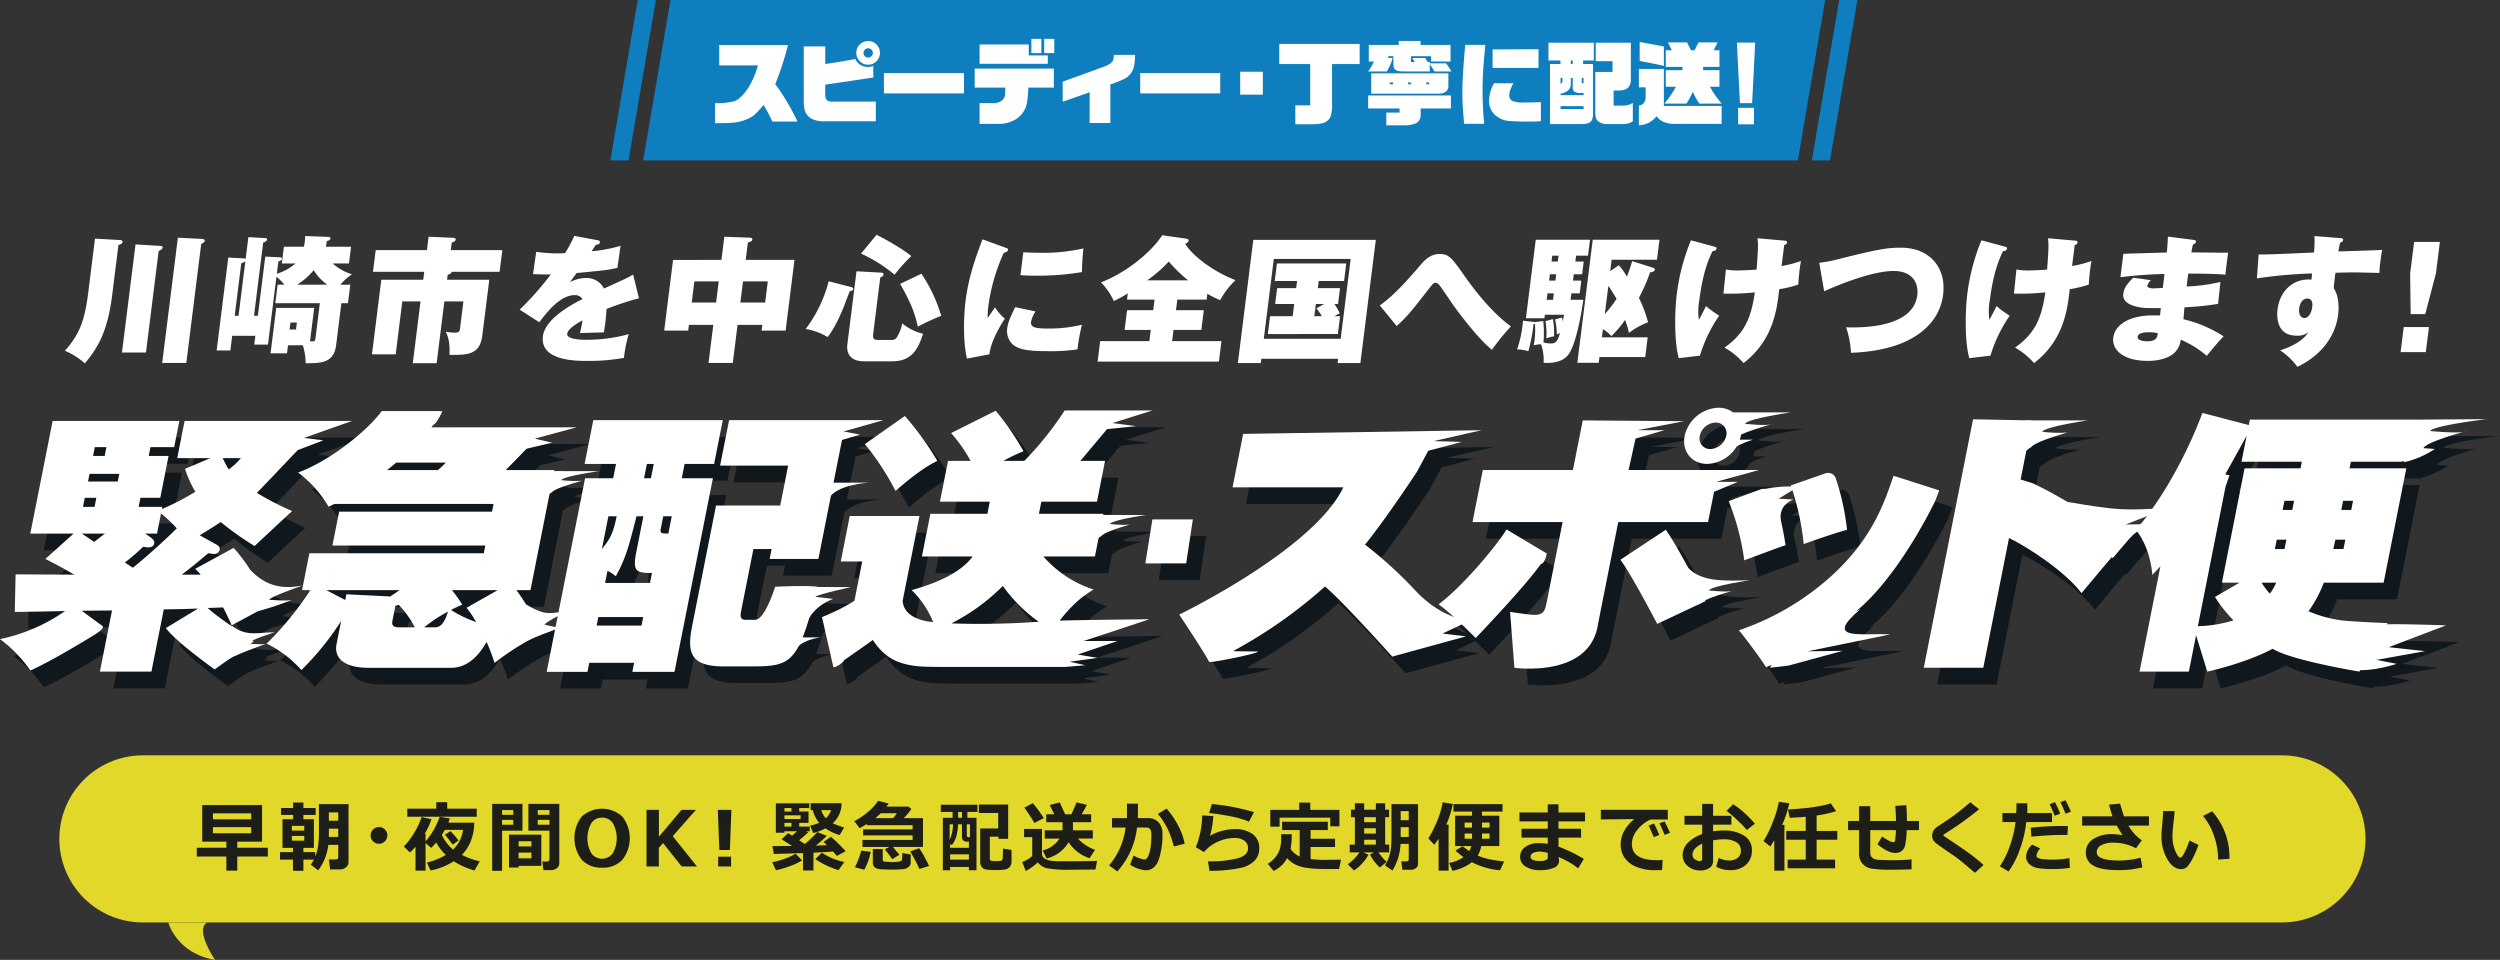
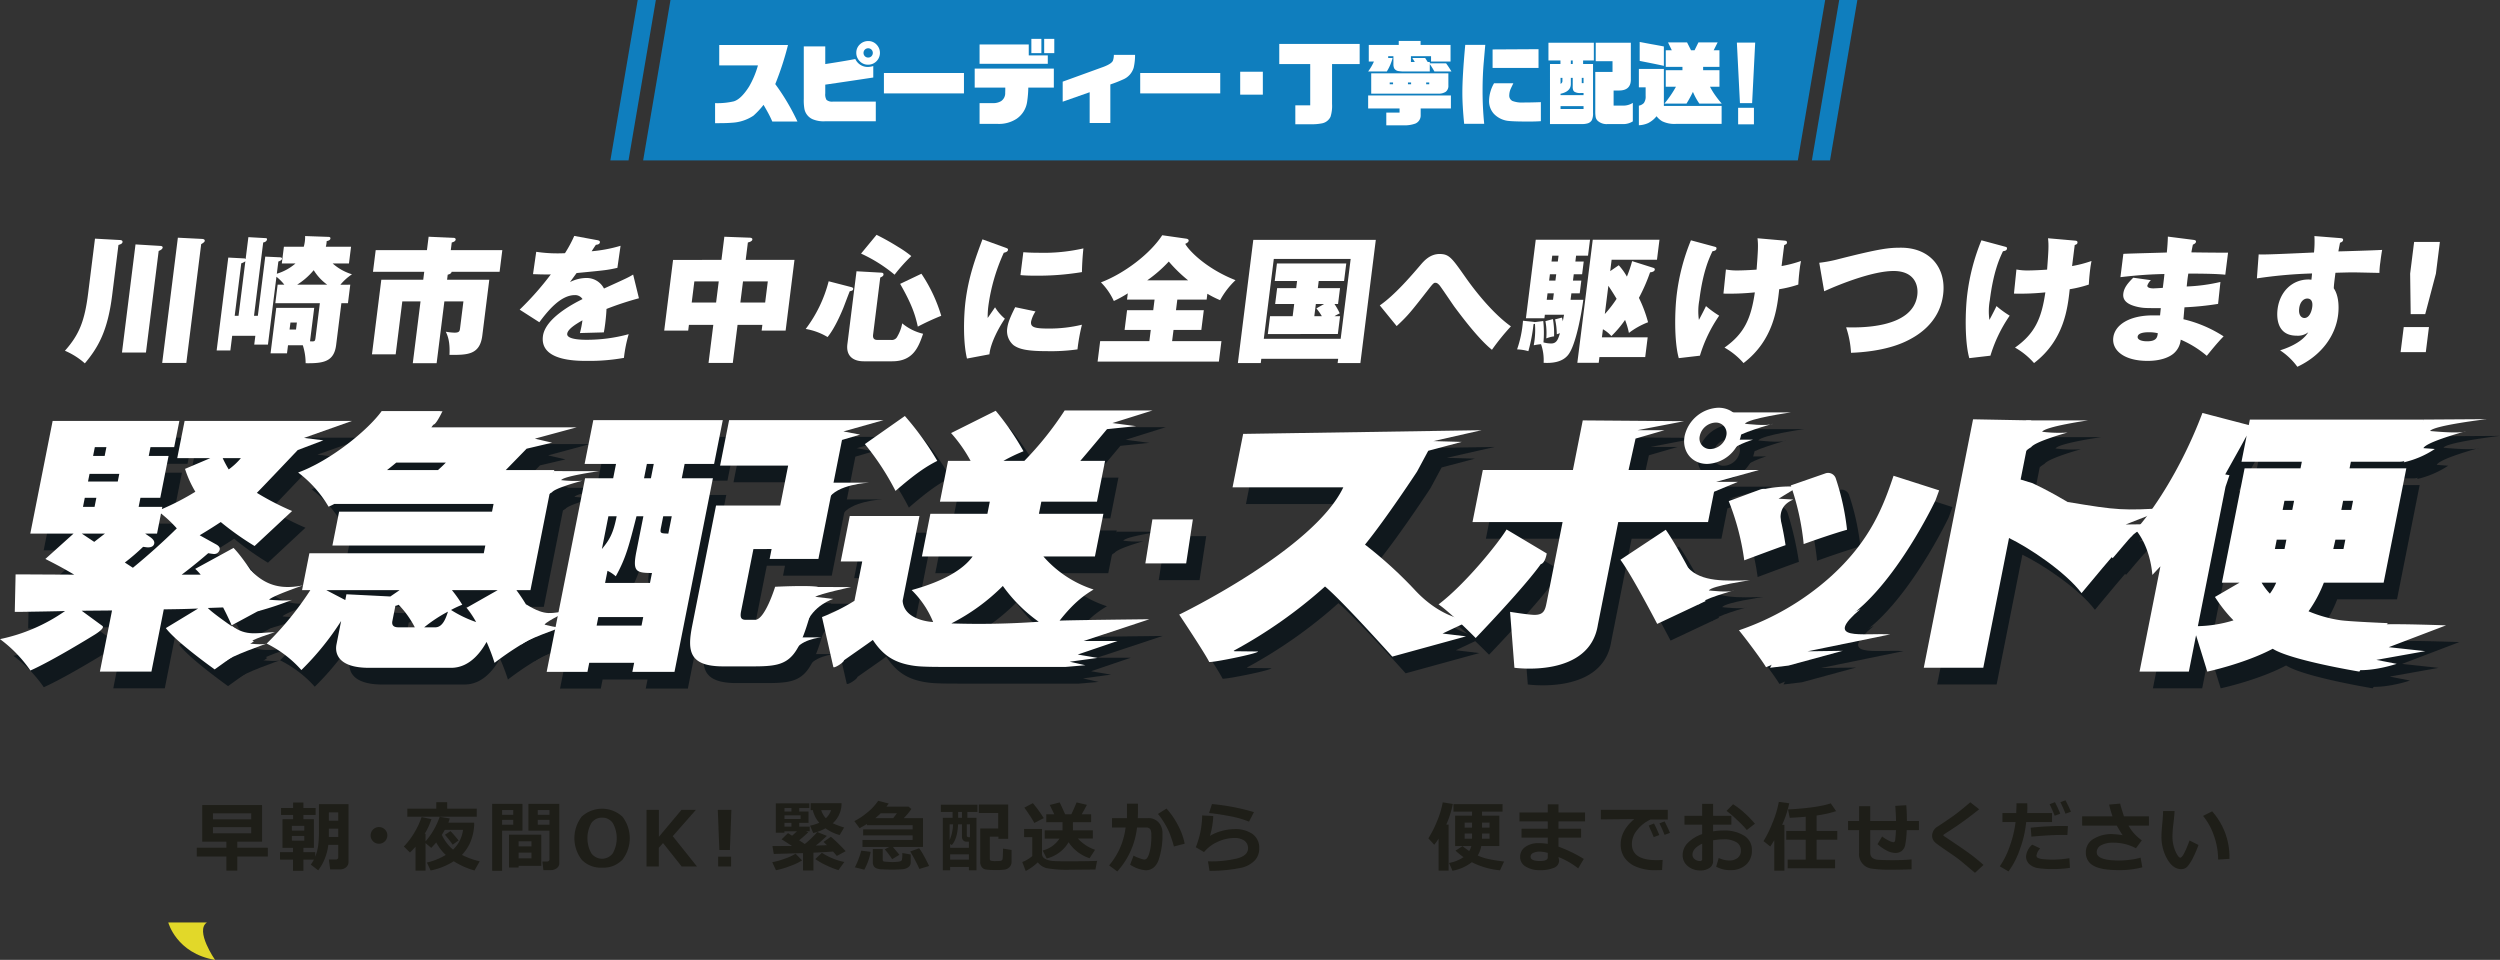
<svg xmlns="http://www.w3.org/2000/svg" width="748" height="287.2" viewBox="0 0 748 287.2">
  <rect x="0" y="0" width="748" height="287.2" fill="#333333" stroke="none" />
  <defs>
    <style>.cls-1,.cls-2{fill:#e2d829;}.cls-2,.cls-6,.cls-8,.cls-9{fill-rule:evenodd;}.cls-3{fill:#1e1e18;}.cls-4{opacity:0.7;}.cls-5,.cls-6{fill:#020d14;}.cls-7,.cls-8{fill:#fff;}.cls-9{fill:#0f7ebe;}</style>
  </defs>
  <g id="レイヤー_2" data-name="レイヤー 2">
    <g id="メイン">
-       <path class="cls-1" d="M42.758,226H682.758a25,25,0,0,1,25,25V251a25,25,0,0,1-25,25H42.758a25,25,0,0,1-25-25v0a25,25,0,0,1,25-25Z" />
      <path class="cls-2" d="M50.346,276s2.435,9.252,14,11.2c0,0-6.087-8.765-2.435-11.2Z" />
      <path class="cls-3" d="M70.999,260.491H67.731V256.279H58.881v-2.639H67.731V251.821H60.509V240.871H78.411V251.821h-7.412v1.819h9.131v2.639H70.999ZM63.71,245.15H75.166V243.353H63.71Zm11.455,2.325H63.71v1.842H75.166Z" />
      <path class="cls-3" d="M90.779,260.536H87.657V257.2h-3.874v-2.235h3.874v-1.28H84.524V245.105h3.178v-1.269H84.085v-2.089h3.616v-1.64h3.077v1.64h3.661v2.089H90.779v1.269H93.913v8.58H90.779v1.28h3.538v1.336a13.654,13.654,0,0,0,.887-3.363,34.482,34.482,0,0,0,.225-4.341v-8.007h8.85V257.874a2.018,2.018,0,0,1-.747,1.617,2.61,2.61,0,0,1-1.734.629H98.787l-.394-2.965h2.156a.666.666,0,0,0,.455-.174.503.503,0,0,0,.196-.376v-3.818H98.225a15.339,15.339,0,0,1-.938,3.83,14.144,14.144,0,0,1-2.094,3.785l-2.201-1.707a12.202,12.202,0,0,0,.921-1.494H90.779Zm-3.447-12.028H91.038V247.104H87.332Zm3.706,1.606H87.332v1.404H91.038Zm10.163-4.548V243.061H98.393v2.504Zm0,4.852v-2.482H98.393V250.417Z" />
      <path class="cls-3" d="M115.893,249.955a2.501,2.501,0,1,1-.732-1.77A2.411,2.411,0,0,1,115.893,249.955Z" />
      <path class="cls-3" d="M127.324,260.491h-2.999v-7.154a23.909,23.909,0,0,1-1.673,1.73l-1.819-1.797a22.062,22.062,0,0,0,3.212-4.273,23.887,23.887,0,0,0,2.1-4.531l2.942.618a21.345,21.345,0,0,1-2.021,4.391h.259v2.269a22.282,22.282,0,0,0,4.223-7.356l3.021.483q-.212.741-.415,1.269h7.704l.022.764a15.144,15.144,0,0,1-1.292,5.391,13.485,13.485,0,0,1-2.381,3.493,23.67,23.67,0,0,0,5.323,1.92l-1.561,2.74a23.068,23.068,0,0,1-6.211-2.763,19.922,19.922,0,0,1-6.918,2.763l-1.111-2.37a19.6,19.6,0,0,0,5.638-2.28,14.727,14.727,0,0,1-2.853-3.74q-.652.775-1.494,1.628l-1.695-1.426Zm15.318-16.127H121.866v-2.415h8.67v-1.932h3.268v1.932h8.839Zm-7.087,9.849a9.925,9.925,0,0,0,2.987-5.907h-5.458q-.415.764-.887,1.482A12.837,12.837,0,0,0,135.555,254.213Zm1.651-2.74-1.764,1.247a35.259,35.259,0,0,0-2.324-2.965l1.673-1.089A36.168,36.168,0,0,1,137.207,251.473Z" />
      <path class="cls-3" d="M156.325,248.53h-6.099v12.005h-2.965V240.523h9.063ZM153.562,243.791v-1.426h-3.336V243.791Zm0,2.965v-1.449h-3.336v1.449Zm1.605,12.309v.505h-2.875v-9.838h9.67v9.333Zm3.841-5.817V251.708h-3.841v1.539Zm-3.841,3.56h3.841v-1.718h-3.841Zm12.174,1.471a1.81,1.81,0,0,1-.735,1.466,2.742,2.742,0,0,1-1.769.589h-2.258l-.303-2.561h1.403a.761.761,0,0,0,.494-.185.568.568,0,0,0,.225-.455v-8.603h-6.3V240.523h9.242ZM160.895,243.791h3.504v-1.426H160.895Zm3.504,1.516H160.895v1.449h3.504Z" />
      <path class="cls-3" d="M180.136,259.604a7.92,7.92,0,0,1-6.07-2.353,10.592,10.592,0,0,1-.011-12.927,9.027,9.027,0,0,1,12.162.006,10.564,10.564,0,0,1,.012,12.909A7.904,7.904,0,0,1,180.136,259.604Zm.012-14.959a3.781,3.781,0,0,0-3.201,1.606,9.252,9.252,0,0,0,0,9.08,3.982,3.982,0,0,0,6.391-.011,9.248,9.248,0,0,0,.005-9.069A3.764,3.764,0,0,0,180.148,244.645Z" />
      <path class="cls-3" d="M208.531,259.244h-4.582l-5.57-7.008-1.258,1.426v5.582H193.437V242.32h3.706v8.041l6.75-8.041h4.312l-6.918,7.861Z" />
      <path class="cls-3" d="M218.833,242.32l-.449,12.005h-3.156l-.46-12.005Zm-.09,16.924h-3.875v-2.92h3.875Z" />
      <path class="cls-3" d="M239.983,257.425a18.064,18.064,0,0,1-3.695,1.735,25.273,25.273,0,0,1-4.121,1.207l-1.112-2.403a21.306,21.306,0,0,0,3.734-1.039,15.329,15.329,0,0,0,3.24-1.499Zm3.402,3.021h-3.122v-5.2l-8.748.258-.404-2.358,5.862-.034q-1.966-1.28-3.111-1.988l1.909-1.853q.281.157,1.225.775.831-.719,1.448-1.336h-3.751v.438h-2.571v-8.782H242.15v1.404h-3.021v1.033h2.785v3.403h-2.785v1.112h3.133V248.71h-1.134l.696.303q-1.068,1.055-2.718,2.403l1.695,1.112a31.628,31.628,0,0,0,3.74-3.583l2.853,1.146A35.679,35.679,0,0,1,244.082,253l3.336-.124q-.573-.573-1.022-.966l2.213-1.561a55.391,55.391,0,0,1,4.413,4.324l-2.639,1.426q-.404-.505-1.157-1.325-1.796.168-5.84.348Zm-6.581-17.643v-1.033h-2.089v1.033Zm2.74,2.235v-1.089h-4.829v1.089Zm-2.74,2.28v-1.112h-2.089v1.112Zm14.981-6.997v.46a7.83,7.83,0,0,1-.572,2.6,7.688,7.688,0,0,1-2.056,2.937,26.055,26.055,0,0,0,3.403,1.269l-1.325,2.257a13.133,13.133,0,0,1-4.245-2.01,15.266,15.266,0,0,1-3.673,1.415l-.943-2.212a13.3,13.3,0,0,0,2.74-.865,8.708,8.708,0,0,1-1.92-3.785h-.641V240.321Zm.843,17.587-1.764,2.437a25.806,25.806,0,0,1-3.644-1.438,20.81,20.81,0,0,1-3.285-1.875l1.977-1.875A19.6,19.6,0,0,0,252.628,257.908ZM247.081,244.813a5.358,5.358,0,0,0,1.572-2.426h-2.942A6.344,6.344,0,0,0,247.081,244.813Z" />
      <path class="cls-3" d="M269.107,255.751l-2.167,1.314a27.509,27.509,0,0,0-2.213-2.942l1.37-.719h-8.041v-2.089h15.004v-1.359h-14.812v-1.797h14.812v-1.258h-13.667v-.371q-.943.584-2.201,1.269l-1.572-2.123a19.152,19.152,0,0,0,3.633-2.387,15.903,15.903,0,0,0,3.498-3.689l3.156.809q-.438.606-.674.921H271.814l.876.719a21.248,21.248,0,0,1-2.269,2.729h5.738v8.625h-9.018Zm-8.603-.876a17.52,17.52,0,0,1-1.909,5.334l-2.808-.708a26.158,26.158,0,0,0,1.909-4.986Zm11.983,3.223a1.693,1.693,0,0,1-.651,1.314,3.288,3.288,0,0,1-1.903.668q-1.252.106-3.128.106-1.405,0-2.853-.084A4.519,4.519,0,0,1,262.021,259.71a1.766,1.766,0,0,1-.68-.729,2.336,2.336,0,0,1-.196-.994V254.033h2.965v3.167a.613.613,0,0,0,.129.41.502.502,0,0,0,.343.174q.212.023,1.162.09.949.067,1.286.067.516,0,1.37-.084a3.995,3.995,0,0,0,1.106-.208.717.717,0,0,0,.359-.438,9.875,9.875,0,0,0,.106-1.988l2.516.438Zm-8.974-14.768a17.954,17.954,0,0,1-1.617,1.449h5.346q.606-.73,1.101-1.449ZM277.979,259.109l-2.897.876a52.476,52.476,0,0,0-2.74-5.222l2.673-.966a17.108,17.108,0,0,1,1.478,2.381Q277.485,257.987,277.979,259.109Z" />
      <path class="cls-3" d="M289.438,242.938v1.752h2.729v15.689H289.898v-.988h-5.615v.988h-2.189v-15.689h2.92V242.938h-3.516v-2.156h10.95v2.156Zm-5.312,8.412a12.44,12.44,0,0,0,1.022-4.706h-1.022Zm5.772.472h-.786a1.232,1.232,0,0,1-.904-.393,1.381,1.381,0,0,1-.387-1.011v-3.773h-1.168q-.18,4.29-1.864,6.188l-.506-.303v1.134H289.898Zm0,3.796h-5.615v1.583H289.898Zm-2.077-10.927V242.938h-1.146v1.752Zm1.448,1.954v3.291q0,.55.651.55h.292v-3.841ZM302.656,257.874a2.186,2.186,0,0,1-.606,1.561,2.611,2.611,0,0,1-1.628.769,20.834,20.834,0,0,1-2.55.129q-.886,0-1.87-.073a8.524,8.524,0,0,1-1.313-.163,1.767,1.767,0,0,1-.668-.376,2.027,2.027,0,0,1-.539-.753,2.672,2.672,0,0,1-.202-1.072v-10.029h5.379v-4.627h-5.795v-2.527H301.645v10.253H298.725v-.64h-2.571v6.671a.508.508,0,0,0,.28.505,4.884,4.884,0,0,0,1.527.135q.618,0,1.117-.034a1.095,1.095,0,0,0,.674-.202.7.7,0,0,0,.214-.365q.04-.196.09-1.173.05-.977.051-1.954l2.549.393Z" />
      <path class="cls-3" d="M328.253,257.571l-.505,2.594h-.696l-7.154.067a34.131,34.131,0,0,1-6.794-.483,4.932,4.932,0,0,1-2.605-1.741,15.063,15.063,0,0,1-3.605,2.594l-1.033-2.684a10.104,10.104,0,0,0,2.987-1.774v-5.683h-2.437v-2.437h5.356v7.457a1.583,1.583,0,0,0,.337,1.011,2.699,2.699,0,0,0,1.202.747,7.076,7.076,0,0,0,2.055.388q1.191.067,3.571.067Q325.716,257.694,328.253,257.571Zm-15.958-12.791-2.83,1.449a24.589,24.589,0,0,0-1.376-2.263q-1.072-1.633-1.611-2.308l2.549-1.359A39.538,39.538,0,0,1,312.295,244.779Zm7.423,7.21a10.485,10.485,0,0,1-6.547,4.863L311.969,254.46a8.342,8.342,0,0,0,5.031-3.56h-4.425v-2.459h5.335v-2.437h-4.874v-2.37h2.403l-1.348-2.785,2.965-.764q.527,1.067,1.64,3.549h1.842q.426-.82,1.583-3.549l3.077.719q-.549,1.112-1.561,2.83h2.83v2.37h-5.458l.022,2.437h5.94v2.459h-4.458a12.547,12.547,0,0,0,5.121,3.358l-1.629,2.527A11.974,11.974,0,0,1,319.718,251.989Z" />
      <path class="cls-3" d="M340.475,243.072q0,.708-.056,1.707h3.11a4.04,4.04,0,0,1,3.1,1.264,4.558,4.558,0,0,1,1.18,3.24,23.2,23.2,0,0,1-1.157,8.041q-1.156,3.066-3.919,3.066a10.252,10.252,0,0,1-4.604-1.673l1.033-2.718a11.196,11.196,0,0,0,1.893.826,6.168,6.168,0,0,0,1.308.354,1.014,1.014,0,0,0,.759-.337,4.015,4.015,0,0,0,.668-1.359,12.32,12.32,0,0,0,.522-2.341,23.53,23.53,0,0,0,.174-3.027,6.008,6.008,0,0,0-.146-1.606,1.259,1.259,0,0,0-.482-.69,1.479,1.479,0,0,0-.854-.23h-2.808a23.364,23.364,0,0,1-5.907,13.151l-2.438-1.808a23.217,23.217,0,0,0,2.897-4.436,21.97,21.97,0,0,0,2.033-6.907h-4.065V244.779h4.47v-4.324h3.29Zm13.982,9.366-3.224.831a35.478,35.478,0,0,0-1.572-4.638,24.814,24.814,0,0,0-1.6-2.886,16.675,16.675,0,0,0-1.612-2.212l2.572-1.606a23.724,23.724,0,0,1,3.459,5.031A19.972,19.972,0,0,1,354.458,252.438Z" />
      <path class="cls-3" d="M361.885,260.558l-.461-2.853a33.421,33.421,0,0,0,8.923-.904q3.06-.905,3.061-2.959a2.693,2.693,0,0,0-1.09-2.308,4.959,4.959,0,0,0-2.998-.803,11.904,11.904,0,0,0-5.031,1.157,11.07,11.07,0,0,0-4.043,3.055l-2.46-1.449a26.643,26.643,0,0,0,1.909-9.523l3.313.191a24.517,24.517,0,0,1-.988,5.93,13.013,13.013,0,0,1,3.464-1.449,14.369,14.369,0,0,1,3.802-.573,9.005,9.005,0,0,1,5.497,1.482,5.027,5.027,0,0,1,1.982,4.29,5.186,5.186,0,0,1-1.291,3.56,8.084,8.084,0,0,1-3.976,2.212A45.859,45.859,0,0,1,361.885,260.558Zm13.297-17.576-1.472,2.853a29.759,29.759,0,0,0-5.94-1.673q-3.605-.685-6.02-.898l.864-2.695A65.214,65.214,0,0,1,375.182,242.982Z" />
-       <path class="cls-3" d="M386.474,249.586v.225a20.142,20.142,0,0,1-.326,4.178,6.15,6.15,0,0,0,2.718,2.269v-7.906h-5.267v-2.493h13.679v2.493h-5.144v2.594h7.311v2.482h-7.311v3.605a37.56,37.56,0,0,0,4.548.236l.651-.011.651-.011.651-.011h.651l.651-.011.651-.011.651-.011-.584,2.808h-1.729q-2.965,0-4.537-.045a31.466,31.466,0,0,1-3.531-.326,10.338,10.338,0,0,1-3.358-1.016,8.196,8.196,0,0,1-2.387-1.87,8.939,8.939,0,0,1-4.054,3.83l-1.741-2.134a8.779,8.779,0,0,0,2.466-2.196,7.784,7.784,0,0,0,1.19-2.392,13.699,13.699,0,0,0,.354-3.566q0-.337-.012-.708Zm14.285-2.347H398.019v-2.594H382.858v2.695h-2.785v-5.02h8.647v-2.179h3.312v2.179h8.727Z" />
-       <path class="cls-3" d="M409.445,255.729a13.664,13.664,0,0,1-1.977,2.712,11.265,11.265,0,0,1-2.37,2.004l-1.842-1.864a13.842,13.842,0,0,0,3.481-3.538h-2.897v-2.347h1.539v-8.187h-1.157v-2.257h1.157v-1.909h2.785v1.909h3.492v-1.909h2.785v1.909h1.168v2.257h-1.168v8.187h1.213V255.044h-3.2a19.266,19.266,0,0,0,2.426,2.83l-2.021,1.673a13.079,13.079,0,0,1-2.954-3.863l1.18-.64h-3.089Zm-1.28-11.219v1.494h3.492v-1.494Zm0,3.313v1.583h3.492v-1.583Zm0,4.874h3.492v-1.449h-3.492Zm16.115,5.728a1.627,1.627,0,0,1-.606,1.292,2.34,2.34,0,0,1-1.572.517h-2.516L419.271,257.728h1.562a.715.715,0,0,0,.449-.168.503.503,0,0,0,.213-.404V252.483h-2.448a16.661,16.661,0,0,1-2.426,7.985l-2.234-1.539a12.195,12.195,0,0,0,1.229-2.628,12.559,12.559,0,0,0,.584-2.729q.129-1.348.129-3.358v-9.625h7.951Zm-2.785-13.016v-2.718h-2.414v2.718Zm0,5.009v-2.92h-2.414V250.417Z" />
      <path class="cls-3" d="M433.416,260.491h-2.987v-9.58a12.994,12.994,0,0,1-1.314,1.831l-1.752-1.909a32.714,32.714,0,0,0,2.689-5.34,26.401,26.401,0,0,0,1.612-5.43l3.021.483a29.025,29.025,0,0,1-1.954,6.166h.686ZM450.025,257.773l-1.224,2.628a23.401,23.401,0,0,1-8.435-2.426,13.368,13.368,0,0,1-5.783,2.561l-1.033-2.347a10.997,10.997,0,0,0,4.335-1.73,23.498,23.498,0,0,1-2.403-1.954l2.1-1.325q.64.494,1.988,1.449a4.568,4.568,0,0,0,.651-1.494h-4.852v-9.085h5.064V242.825h-5.548v-2.235h14.679v2.235h-6.144v1.224h5.178v9.085H443.186a8.092,8.092,0,0,1-1.045,2.841,16.215,16.215,0,0,0,3.392,1.089Q447.364,257.447,450.025,257.773Zm-9.591-11.657h-2.212v1.494h2.212Zm0,3.268h-2.212v1.561h2.212Zm5.233,1.561v-1.561h-2.246q0,1.224-.011,1.561Zm0-3.335v-1.494h-2.246v1.494Z" />
      <path class="cls-3" d="M473.871,256.987l-1.674,2.83a24.233,24.233,0,0,0-5.918-3.403l.112.483a2.764,2.764,0,0,1,.09.663,2.278,2.278,0,0,1-1.556,2.083,10.405,10.405,0,0,1-4.273.713,7.693,7.693,0,0,1-4.115-1.056,3.252,3.252,0,0,1-1.713-2.897,3.512,3.512,0,0,1,1.572-3.015,6.456,6.456,0,0,1,3.841-1.118,16.819,16.819,0,0,1,2.853.213v-1.864h-7.851v-2.662h7.851v-2.19h-8.468v-2.673h8.468v-2.437h3.212v2.437h7.939v2.673h-7.939v2.19H473.062v2.662h-6.761v2.695A41.984,41.984,0,0,1,473.871,256.987Zm-10.781-.449v-1.359a10.564,10.564,0,0,0-2.381-.382,4.388,4.388,0,0,0-1.948.398,1.23,1.23,0,0,0-.814,1.118q0,1.303,2.796,1.303Q463.09,257.616,463.089,256.538Z" />
      <path class="cls-3" d="M497.458,257.29l-.157,3.032q-1.225.034-1.629.034a14.622,14.622,0,0,1-6.457-1.163,7.843,7.843,0,0,1-3.313-2.808,7.071,7.071,0,0,1-.999-3.745q0-4.11,4.054-7.569l-9.983.101v-2.875h20.023v2.897h-5.154a11.029,11.029,0,0,0-4.01,3.156,6.646,6.646,0,0,0-1.572,4.155q0,4.852,7.379,4.852Q496.491,257.357,497.458,257.29Zm-1-7.446-1.662.618q-.46-1.168-1.516-3.448l1.595-.629A36.234,36.234,0,0,1,496.458,249.844Zm3.201-.651-1.617.595q-.787-1.954-1.539-3.448l1.539-.573Q498.961,247.531,499.659,249.193Z" />
      <path class="cls-3" d="M513.477,259.312l.764-2.617a7.232,7.232,0,0,0,3.088.764,3.978,3.978,0,0,0,2.583-.775,2.66,2.66,0,0,0,.955-2.19,2.784,2.784,0,0,0-1.359-2.516,7.076,7.076,0,0,0-3.773-.854,17.979,17.979,0,0,0-3.178.303v6.188a2.393,2.393,0,0,1-1.084,2.078,4.646,4.646,0,0,1-2.712.752,5.684,5.684,0,0,1-3.763-1.292,4.141,4.141,0,0,1-1.55-3.335,5.148,5.148,0,0,1,1.566-3.644,10.963,10.963,0,0,1,4.273-2.611V246.733h-5.289v-2.639h5.289V240.523h3.269v3.571h5.469v2.639h-5.469v1.999a19.885,19.885,0,0,1,3.133-.247,11.042,11.042,0,0,1,6.126,1.533,4.917,4.917,0,0,1,2.354,4.374,5.573,5.573,0,0,1-1.77,4.352,6.767,6.767,0,0,1-4.722,1.601A8.473,8.473,0,0,1,513.477,259.312Zm-4.189-6.884q-2.897,1.392-2.897,3.302a1.664,1.664,0,0,0,.668,1.348,2.423,2.423,0,0,0,1.567.539.576.576,0,0,0,.662-.64Zm15.779-5.975-2.415,1.887a33.964,33.964,0,0,0-2.903-2.993,31.488,31.488,0,0,0-3.172-2.735l1.965-1.977a21.646,21.646,0,0,1,3.363,2.566A30.178,30.178,0,0,1,525.067,246.453Z" />
      <path class="cls-3" d="M533.897,260.513h-3.032v-9.13q-.46.798-1.19,1.887l-2.032-1.606a32.96,32.96,0,0,0,2.6-5.261,31.439,31.439,0,0,0,1.982-6.475l3.122.416a31.355,31.355,0,0,1-2.134,6.458h.685Zm15.161-.73H534.863v-2.583h5.413v-5.952h-5.828v-2.628h5.828V244.375q-2.224.202-4.795.314l-.506-2.504q8.659-.461,12.792-1.819l1.605,2.325a33.081,33.081,0,0,1-5.84,1.303v4.627h6.188v2.628h-6.188v5.952h5.525Z" />
      <path class="cls-3" d="M571.939,260.098q-3.448.124-5.919.124a37.819,37.819,0,0,1-5.924-.32,4.356,4.356,0,0,1-3.857-4.846v-6.671h-3.291V245.644h3.291v-4.425h3.335v4.425h7.716q-.034-2.134-.225-4.526l3.29-.202q.192,2.145.191,4.728h3.604v2.74h-3.661a27.934,27.934,0,0,1-.488,4.622,3.135,3.135,0,0,1-1.005,1.6,2.972,2.972,0,0,1-1.954.595,5.819,5.819,0,0,1-2.578-.741,12.369,12.369,0,0,1-2.712-1.887l1.382-2.302a10.864,10.864,0,0,0,2.021,1.252,4.311,4.311,0,0,0,1.303.466.534.534,0,0,0,.376-.129.557.557,0,0,0,.174-.326q.034-.196.129-1.173.097-.977.13-1.977h-7.693v6.75q0,1.988,2.572,2.134l.348.011q1.742.09,3.83.09,3.1,0,5.615-.236Z" />
      <path class="cls-3" d="M593.473,258.784l-2.561,2.37-3.245-2.74q-1.482-1.258-2.853-2.235l-2.583-1.763q-2.483-1.707-3.077-2.224a3.096,3.096,0,0,1-.831-1.044,2.888,2.888,0,0,1-.236-1.19,3.271,3.271,0,0,1,1.719-2.695q.606-.393,2.695-1.802,2.089-1.41,3.353-2.398,1.263-.988,3.655-3.021l2.65,2.089a98.869,98.869,0,0,1-8.715,6.345q-.416.259-1.18.764-.763.505-.786.544a.28.28,0,0,0-.022.129c0,.083.019.135.057.157l2.032,1.359q3.853,2.572,5.84,4.032Q591.373,256.919,593.473,258.784Z" />
      <path class="cls-3" d="M606.551,240.343q.034.415.034,1.438,0,.764-.045,1.494h7.423v2.695h-7.727a31.814,31.814,0,0,1-1.864,8.041,24.646,24.646,0,0,1-3.425,6.727l-2.605-1.539a24.755,24.755,0,0,0,3.01-6.104,33.248,33.248,0,0,0,1.707-7.126h-3.931v-2.695h4.121q.091-1.808.09-2.931Zm12.77,19.316a34.395,34.395,0,0,1-5.323.371,27.522,27.522,0,0,1-4.061-.264,4.927,4.927,0,0,1-2.745-1.219,3.017,3.017,0,0,1-1-2.257,5.227,5.227,0,0,1,1.842-3.571l2.393,1.123A3.953,3.953,0,0,0,609.314,256.021a.741.741,0,0,0,.404.651,4.558,4.558,0,0,0,1.629.387,24.5,24.5,0,0,0,2.773.141,28.971,28.971,0,0,0,5.043-.438Zm-.596-12.488-.157,2.673q-.64-.034-1.336-.034-3.807,0-9.434.517l-.202-2.673a84.881,84.881,0,0,1,9.354-.517Q618.029,247.138,618.725,247.171Zm-2.302-3.717-1.651.618q-.932-2.314-1.527-3.448l1.595-.618A34.565,34.565,0,0,1,616.423,243.454Zm3.2-.584-1.617.595q-.785-1.954-1.538-3.448l1.538-.573Q618.928,241.208,619.624,242.87Z" />
      <path class="cls-3" d="M640.989,259.502a26.824,26.824,0,0,1-6.929.842q-5.458,0-7.716-1.342a4.302,4.302,0,0,1-2.257-3.925,4.572,4.572,0,0,1,2.257-4.065,10.354,10.354,0,0,1,5.694-1.449,24.511,24.511,0,0,1,3.043.326q-.853-1.303-1.74-2.864H622.975v-2.785H632.061a29.642,29.642,0,0,1-1.011-3.504l3.29-.303q.226.988,1.146,3.807h7.479v2.785h-6.12a13.237,13.237,0,0,0,3.986,4.402l-1.752,2.37a14.236,14.236,0,0,0-6.918-1.662,7.187,7.187,0,0,0-3.447.741,2.321,2.321,0,0,0-1.37,2.134q0,2.459,6.794,2.459a26.047,26.047,0,0,0,3.302-.247,16.992,16.992,0,0,0,3.021-.618Z" />
      <path class="cls-3" d="M657.784,252.809a30.287,30.287,0,0,1-1.466,3.487,13.373,13.373,0,0,1-1.735,2.842,2.506,2.506,0,0,1-1.965.915q-2.426,0-4.167-2.993a13.432,13.432,0,0,1-1.74-6.878q0-1.269.247-3.762.236-2.504.235-3.751h3.437q-.034,1.135-.337,3.717a32.921,32.921,0,0,0-.292,3.729,11.063,11.063,0,0,0,.87,4.537q.872,1.954,1.478,1.954.876,0,2.763-5.132Zm9.265,4.155-3.38.213a21.507,21.507,0,0,0-1.213-7.008,19.027,19.027,0,0,0-3.302-6.053l2.718-1.359A20.479,20.479,0,0,1,667.048,256.964Z" />
      <g class="cls-4">
        <path class="cls-5" d="M68.644,167.871c.445.247,1.255.742,1.091,1.566a1.696,1.696,0,0,1-1.746,1.319,15.998,15.998,0,0,1-1.682-.247c-3.786,3.297-7.376,6.017-7.951,6.428H64.044a15.799,15.799,0,0,0-1.636-1.731l11.464-6.264c4.26,4.286,11.354,16.731,11.354,16.731l-11.91,6.428s-1.125-2.637-2.564-5.357l-4.567.165c2.032,2.225,13.766,9.972,13.766,9.972L68.229,205.288s-11.488-8.159-14.611-12.362l9.651-5.851c-4.402.165-4.978.165-10.27.247l-3.695,18.626H33.889l3.629-18.297-9.083.082,6.191,4.534c1.006.741-2.716,2.884-2.716,2.884s-12.122,7.5-18.81,10.467A39.863,39.863,0,0,0,4,196.222a52.448,52.448,0,0,0,19.473-8.407c-1.831.083-12.662.247-12.662.247H8.42l.246-11.209c2.473,0,14.739.083,17.541.083-3.399-1.978-4.29-2.473-8.63-4.698l8.428-7.582H13.064l6.686-33.709H57.668l-1.553,7.83H49.027l-.524,2.637h5.935L51.954,153.942h-5.935L45.479,156.662h7.089l-.131.659a76.366,76.366,0,0,0,10.015-5.192,32.625,32.625,0,0,1-3.094-6.841l7.561-3.214H57.028l2.207-11.127h50.064L94.966,136.022l5.785.731L93.08,139.661S81.999,151.358,80.852,152.459a82.886,82.886,0,0,0,10.544,5.439L80.169,168.365a86.44,86.44,0,0,1-10.117-7.171c-1.515.989-3.409,2.226-6.308,3.956Zm-36.452-.742c1.07-.824,2.536-1.978,3.211-2.472H28.479ZM29.368,153.942l-.54,2.72h3.462l.54-2.72Zm1.422-7.17-.458,2.308H39.235l.458-2.308Zm4.525-5.357.524-2.637H32.376l-.523,2.637Zm15.668,23.241H47.438l1.667,1.154c.28.247,1.221.907,1.041,1.813-.229,1.153-1.548,1.153-1.878,1.153-.412,0-.725-.082-1.45-.165a63.839,63.839,0,0,1-5.466,4.698l2.409,1.566c4.528-3.709,8.94-7.665,13.136-11.785a35.764,35.764,0,0,0-4.722-4.451Zm19.647-22.582a33.574,33.574,0,0,0,1.802,3.379,20.081,20.081,0,0,0,3.638-3.379Z" />
        <path class="cls-5" d="M169.842,145.637l-7.128,35.934h-4.204a52.78,52.78,0,0,1,7.127,13.104,87.932,87.932,0,0,0-13.668,8.653,54.879,54.879,0,0,0-2.385-6.263c-1.134,1.978-4.504,7.747-10.604,7.747H114.415c-9.314,0-10.261-4.368-9.738-7.006l1.39-7.005a83.167,83.167,0,0,1-11.895,14.671,34.086,34.086,0,0,0-10.384-7.912,93.77,93.77,0,0,0,13.063-15.989H94.378l2.191-11.044h52.18l.458-2.308H103.456l2.01-10.137h45.75l.458-2.308H104.03a16.269,16.269,0,0,1-1.73.824,34.824,34.824,0,0,0-9.101-10.219c9.688-3.544,20.9-12.692,24.995-18.379H135.606a1.63,1.63,0,0,0,.792,0s-1.844,3.956-2.685,4.038c-.312.33-.444.577-.658.825h43.471l-12.496,3.385,5.167,1.203-7.634,1.8-6.231,6.386Zm-68.209,35.934,5.677,2.967.343-1.731,13.141.659,2.766-1.895Zm33.424-35.934c.806-.741,1.201-1.071,2.337-2.225h-14.837c-.79.659-1.482,1.236-2.75,2.225Zm-6.944,47.06a28.448,28.448,0,0,0-4.842-6.758,3.568,3.568,0,0,1-.973.33l-.899,4.533c-.376,1.896,1.273,1.896,2.015,1.896Zm6.099,0c2.143,0,3.128-2.473,3.817-4.698a43.29,43.29,0,0,0-7.114,4.698Zm5.01-11.126a39.021,39.021,0,0,1,3.091,4.368,27.255,27.255,0,0,0-3.361,1.566,35.268,35.268,0,0,0,7.524,3.626,29.303,29.303,0,0,0-2.859-4.285l9.289-5.275Z" />
        <path class="cls-5" d="M207.988,148.091h9.314l-11.493,57.939H193.198l.539-2.72H180.301l-.539,2.72h-12.2l11.493-57.939h8.408l.85-4.285h-9.396l2.599-13.104h38.742l-2.599,13.104h-8.82ZM196.451,189.629H183.015l-.507,2.555h13.436Zm-10.421-30.165-1.945,9.808c2.385-2.884,3.422-4.78,4.419-9.808Zm-.988,19.945h13.436l.589-2.967c-2.556,0-4.007-.165-4.651-1.071-.645-.907-.566-2.555-.009-5.357l2.093-10.55h-2.061c-2.211,8.654-3.127,12.445-6.201,17.967a10.281,10.281,0,0,0-2.475-1.648Zm14.564-35.603h-2.061l-.85,4.285h2.061Zm2.829,15.659-.638,3.215c-.376,1.895-.294,1.895,2.163,1.978l1.03-5.193Zm26.987,9.808-3.678,18.544c-.409,2.06.054,2.637,1.456,2.637h2.72c2.967,0,6-9.89,6-9.89s9.439-.494,12.72,0c-5.704,22.499-7.47,23.818-19.424,23.818h-8.82c-10.386,0-10.757-4.78-9.285-12.197l7.128-35.934h19.206l2.37-11.95H219.456l2.698-13.599h46.219L256.351,134.087l4.999.949-5.422,1.598-7.063,35.604H234.274l.589-2.967Z" />
        <path class="cls-5" d="M274.071,184.766c.388,5.522,7.659,6.264,9.127,6.346a28.454,28.454,0,0,0-6.429-9.56c3.839-1.072,13.908-4.039,18.234-10.055H279.835l2.534-12.774h17.063l.719-3.626H285.231l2.419-12.198h6.759a43.84,43.84,0,0,0-5.85-8.324l13.359-6.676a80.166,80.166,0,0,1,8.313,12.115,51.029,51.029,0,0,0-6.013,2.884h6.264a97.322,97.322,0,0,0,12.06-15.082h26.283l-12,3.765,7.098.924-8.701.895s-6.845,8.195-8.006,9.498h7.418l-2.419,12.198H315.566l-.719,3.626h19.288l-2.534,12.774H316.186a33.616,33.616,0,0,0,15.02,9.89c-2.339,1.401-5.649,3.544-10.173,9.313,3-.165,26.878-.424,26.878-.424l-19.679,6.511,10.124.006-11.896,4.043,5.959,1.011-8.363,1.139,4.682,1.051-5.919.508H286.715c-6.677,0-8.375-.165-10.206-.495-5.096-.907-8.381-3.05-11.355-7.582-1.169.907-7.279,5.11-8.629,6.099-.048.659-3.062,2.555-3.195,1.978L249.942,189.629a57.908,57.908,0,0,0,9.703-4.863L261.982,172.981h-6.429l2.698-13.599h20.855Zm.665-55.301a88.453,88.453,0,0,1,9.699,13.434c-3.295,1.649-6.621,3.874-12.498,8.984a78.187,78.187,0,0,0-9.172-14.011Zm13.903,62.06a252.036,252.036,0,0,0,26.147-.495,45.665,45.665,0,0,1-10.735-10.714A60.396,60.396,0,0,1,288.639,191.524Z" />
        <path class="cls-5" d="M372.782,150.81l3.172-15.988,71.317-1.103-14.381,3.259,8.437.241-9.997,2.658-3.353,6.236s-9.133,13.929-15.566,21.84a126.018,126.018,0,0,1,14.694,13.337c8.568,9.365,16.794,9.35,16.794,9.35l-8.288,3.913,7.023.844-22.064,6.062S405.614,184.766,400.447,180.48a142.781,142.781,0,0,1-27.122,19.11c-.364.196-.041.256-.041.256l7.118.079c.036.629-13.735,3.379-14.605,3.137C364.507,200.425,356.822,188.887,356.822,188.887s40.254-19.451,49.098-38.077Z" />
        <path class="cls-5" d="M466.781,170.59s-.408,2.884-1.792,3.214c-5.032,7.088-19.466,22.088-19.466,22.088s-7.547-7.665-11.112-10.055c7.953-6.017,17.791-18.214,20.356-22.417Zm10.781-39.807,30.328.238-13.978,2.697h8.092l-8.649,2.507-2.085,9.393h39.021l-12.856,3.564,6.523-.005-7.109,2.959-1.797,9.058H488.181l-6.098,30.742c-2.496,16.056-24.972,12.857-24.972,12.857l-1.298-16.731s5.59.907,7.322.907c2.885,0,3.195-1.567,3.653-3.874l4.741-23.901H444.574l3.09-15.577h26.955Zm24.833,32.719c4.065,5.687,11.922,21.346,11.922,21.346L499.835,191.672s-7.622-14.653-11.009-19.186Zm12.398-19.697c-4.616,0-7.656-3.792-6.74-8.407A10.813,10.813,0,0,1,518.128,126.992c4.698,0,7.656,3.792,6.74,8.407A10.737,10.737,0,0,1,514.793,143.805Zm-2.207-8.407a3.154,3.154,0,0,0,3.172,3.956,5.066,5.066,0,0,0,4.742-3.956,3.186,3.186,0,0,0-3.336-3.956A5.031,5.031,0,0,0,512.586,135.398Z" />
        <path class="cls-5" d="M534.893,153.548a97.079,97.079,0,0,1,3.345,14.57c-2.026.659-10.577,3.874-12.357,4.533a74.646,74.646,0,0,0-4.646-17.72l9.414-3.466A3.269,3.269,0,0,1,534.893,153.548Zm49.298-1.831-1.084,2.967s-9.265,19.697-21.429,31.153c-4.445,4.121-15.952,13.516-29.281,18.791-1.356-2.308-6.643-9.313-8.113-11.044a79.203,79.203,0,0,0,27.011-15.659c12.412-11.044,16.252-21.676,19.255-30.576Zm-30.943-3.631a73.744,73.744,0,0,1,3.381,15.416c-4.104,1.154-9.772,3.132-12.968,4.286a75.841,75.841,0,0,0-3.855-17.555l10.361-3.6A2.42,2.42,0,0,1,553.248,148.086Z" />
        <path class="cls-5" d="M612.142,149.574c7.623,3.544,21.056,11.456,27.248,18.049-1.991,2.142-10.514,12.28-12.586,14.835-5.04-6.593-16.064-13.763-21.706-16.483l-7.7,38.818H579.593l14.746-74.34,17.41.33-.324,3.297-2.856,14.397Z" />
        <path class="cls-5" d="M658.903,205.947h-14.755l6.245-31.483c-.412.412-2.091,2.226-2.403,2.555-.218-2.637-1.136-8.819-4.985-13.517,4.395-4.698,13.489-17.719,19.956-34.944l13.871,3.626.327-1.648h51.931l-1.595,8.041a5.673,5.673,0,0,1-5.564,4.569H707.382l-.393,1.978h16.981l-6.784,34.203H699.299a38.762,38.762,0,0,1-4.585,8.571,38.69,38.69,0,0,0,9.286,2.637c2.392.412,14.41.907,14.41.907l-8.482,14.505s-20.514-3.379-25.927-6.841c-8.384,4.451-19.575,6.841-19.575,6.841l-3.364-10.879Zm15.172-26.621h-5.276l6.784-34.203h16.733l.393-1.978H674.657l1.553-7.83c-1.709,3.214-2.203,4.039-6.426,11.621l1.269.247-1.18,3.461-8.272,41.703a38.484,38.484,0,0,0,10.647-1.731,43.657,43.657,0,0,1-5.536-7.005Zm6.594,0a19.148,19.148,0,0,0,2.479,3.297,16.394,16.394,0,0,0,1.89-3.297Zm4.529-12.857-.556,2.802h2.885l.556-2.802Zm5.19-11.62h-2.885l-.539,2.72h2.885Zm12.368,11.62c-.049.248-.59,2.555-.639,2.802h3.05l.556-2.802Zm1.766-8.901h2.967l.539-2.72h-2.967Z" />
        <polygon class="cls-5" points="348.794 160.41 360.902 160.41 358.902 173.571 346.688 173.571 348.794 160.41" />
        <path class="cls-6" d="M521.267,128.395h18.54s-12.683,1.796-13.74,3.393c0,0,6.795.819,8.455,0,0,0-11.022,2.956-11.853,4.768h5.813s-6.644,1.963-7.248,4.228Z" />
        <path class="cls-6" d="M729.09,130.536,748,130.412s-15.864,1.878-16.921,3.542c0,0,9.06.922,10.721.07,0,0-11.88,3.175-12.71,5.062l3.409.253a27.876,27.876,0,0,1-9.289,3.986Z" />
        <path class="cls-5" d="M611.713,138.805c1.066-1.503,8.381-3.68,10.901-4.393a39.418,39.418,0,0,1-7.603-.236c1.057-1.597,13.74-3.393,13.74-3.393H610.211l-.023,9.127A8.304,8.304,0,0,1,611.713,138.805Z" />
        <path class="cls-5" d="M333.49,165.418c.84-1.185,6.608-2.901,8.594-3.463a31.077,31.077,0,0,1-5.994-.186c.833-1.259,10.833-2.675,10.833-2.675l-12.871-.029-1.39,3.612-.374,3.612A6.547,6.547,0,0,1,333.49,165.418Z" />
        <path class="cls-5" d="M169.148,152.301c.887-1.185,6.977-2.901,9.074-3.463a34.63,34.63,0,0,1-6.329-.186c.88-1.259,11.438-2.675,11.438-2.675l-13.59-.029-1.468,3.612-.395,3.612A6.913,6.913,0,0,1,169.148,152.301Z" />
        <path class="cls-5" d="M641.888,165.408c1.066-1.503,5.693-3.568,5.693-3.568l-7.591.088,12.592-4.935c-13.449.766-14.809.728-29.952-1.8l13.467,16.819C636.554,171.594,641.329,165.725,641.888,165.408Z" />
        <path class="cls-6" d="M508.947,174.752c4.059,4.519,11.454,4.025,18.623,3.868,0,0-11.347,1.606-12.293,3.035,0,0,6.079.732,7.565,0,0,0-9.861,2.645-10.604,4.266Z" />
        <path class="cls-6" d="M73.349,192.259c4.48,3.247,7.46,2.016,12.917,1.897,0,0-7.379,2.269-8.099,3.357,0,0,4.626.557,5.757,0,0,0-11.717,4.093-12.282,5.327Z" />
        <path class="cls-6" d="M161.434,185.837c6.226,3.843,7.494,2.366,12.406,2.06,0,0-6.183,2.876-6.903,3.964,0,0,4.249,1.255,5.38.698,0,0-11.717,4.093-12.282,5.327Z" />
        <path class="cls-6" d="M78.955,175.551c4.865,5.117,9.846,5.732,15.685,4.601,0,0-9.275,3.189-10.131,4.284,0,0,5.715.512,6.988,0a99.227,99.227,0,0,1-10.393,3.462Z" />
-         <path class="cls-5" d="M542.001,150.641a36.448,36.448,0,0,0-9.987.692l5.027,13.379c.612-2.157-2.595-7.678,3.543-10.251l-4.429-.253Z" />
        <path class="cls-6" d="M539.106,204.145s-3.856.427-5.494.649l2.979-5.956L560.647,187.238c-11.5,9.697.725,7.078,8.907,7.569l-24.727,5.065,10.515-.146Z" />
        <path class="cls-5" d="M718.713,198.638l17.139-6.529s-12.721-.47-18-.314a30.447,30.447,0,0,1-2.59,1.658,8.535,8.535,0,0,1-2.742,5.564c-1.793,1.749-2.989,4.253-4.493,6.357,5.737.75,13.06-1.754,13.06-1.754l-6.074-1.181,14.628-2.614Z" />
        <path class="cls-5" d="M253.314,184.201l-5.445-.635c1.577-.934,10.757-2.91,10.757-2.91l-12.99-.039-.612,11.567C247.135,186.048,253.314,184.201,253.314,184.201Z" />
        <path class="cls-5" d="M242.182,195.704h7.638s-6.86.454-8.578,4.916Z" />
        <path class="cls-5" d="M253.153,149.424H263.944s-9.691.454-12.118,4.916Z" />
      </g>
      <path class="cls-7" d="M64.644,162.871c.445.247,1.255.742,1.091,1.566a1.696,1.696,0,0,1-1.746,1.319,15.998,15.998,0,0,1-1.682-.247c-3.786,3.297-7.376,6.017-7.951,6.428H60.044a15.799,15.799,0,0,0-1.636-1.731l11.464-6.264c4.26,4.286,11.354,16.731,11.354,16.731l-11.91,6.428s-1.125-2.637-2.564-5.357l-4.567.165c2.032,2.225,13.766,9.972,13.766,9.972L64.229,200.288s-11.488-8.159-14.611-12.362l9.651-5.851c-4.402.165-4.978.165-10.27.247l-3.695,18.626H29.889l3.629-18.297-9.083.082,6.191,4.534c1.006.741-2.716,2.884-2.716,2.884s-12.122,7.5-18.81,10.467A39.863,39.863,0,0,0,0,191.222a52.448,52.448,0,0,0,19.473-8.407c-1.831.083-12.662.247-12.662.247H4.42l.246-11.209c2.473,0,14.739.083,17.541.083-3.399-1.978-4.29-2.473-8.63-4.698l8.428-7.582H9.064l6.686-33.709H53.668l-1.553,7.83H45.027l-.524,2.637h5.935L47.954,148.942h-5.935L41.479,151.662h7.089l-.131.659a76.366,76.366,0,0,0,10.015-5.192,32.625,32.625,0,0,1-3.094-6.841l7.561-3.214H53.028l2.207-11.127h50.064L90.966,131.022l5.785.731L89.08,134.661S77.999,146.358,76.852,147.459a82.886,82.886,0,0,0,10.544,5.439L76.169,163.365a86.44,86.44,0,0,1-10.117-7.171c-1.515.989-3.409,2.226-6.308,3.956Zm-36.452-.742c1.07-.824,2.536-1.978,3.211-2.472H24.479ZM25.368,148.942l-.54,2.72h3.462l.54-2.72Zm1.422-7.17-.458,2.308H35.235l.458-2.308Zm4.525-5.357.524-2.637H28.376l-.523,2.637Zm15.668,23.241H43.438l1.667,1.154c.28.247,1.221.907,1.041,1.813-.229,1.153-1.548,1.153-1.878,1.153-.412,0-.725-.082-1.45-.165a63.839,63.839,0,0,1-5.466,4.698l2.409,1.566c4.528-3.709,8.94-7.665,13.136-11.785a35.764,35.764,0,0,0-4.722-4.451Zm19.647-22.582a33.574,33.574,0,0,0,1.802,3.379,20.081,20.081,0,0,0,3.638-3.379Z" />
      <path class="cls-7" d="M165.842,140.637l-7.128,35.934h-4.204a52.78,52.78,0,0,1,7.127,13.104,87.932,87.932,0,0,0-13.668,8.653,54.879,54.879,0,0,0-2.385-6.263c-1.134,1.978-4.504,7.747-10.604,7.747H110.415c-9.314,0-10.261-4.368-9.738-7.006l1.39-7.005a83.167,83.167,0,0,1-11.895,14.671,34.086,34.086,0,0,0-10.384-7.912,93.77,93.77,0,0,0,13.063-15.989H90.378l2.191-11.044h52.18l.458-2.308H99.456l2.01-10.137h45.75l.458-2.308H100.03a16.269,16.269,0,0,1-1.73.824,34.824,34.824,0,0,0-9.101-10.219c9.688-3.544,20.9-12.692,24.995-18.379H131.606a1.63,1.63,0,0,0,.792,0s-1.844,3.956-2.685,4.038c-.312.33-.444.577-.658.825h43.471l-12.496,3.385,5.167,1.203-7.634,1.8-6.231,6.386Zm-68.209,35.934,5.677,2.967.343-1.731,13.141.659,2.766-1.895Zm33.424-35.934c.806-.741,1.201-1.071,2.337-2.225h-14.837c-.79.659-1.482,1.236-2.75,2.225Zm-6.944,47.06a28.448,28.448,0,0,0-4.842-6.758,3.568,3.568,0,0,1-.973.33l-.899,4.533c-.376,1.896,1.273,1.896,2.015,1.896Zm6.099,0c2.143,0,3.128-2.473,3.817-4.698a43.29,43.29,0,0,0-7.114,4.698Zm5.01-11.126a39.021,39.021,0,0,1,3.091,4.368,27.255,27.255,0,0,0-3.361,1.566,35.268,35.268,0,0,0,7.524,3.626,29.303,29.303,0,0,0-2.859-4.285l9.289-5.275Z" />
      <path class="cls-7" d="M203.988,143.091h9.314l-11.493,57.939H189.198l.539-2.72H176.301l-.539,2.72h-12.2l11.493-57.939h8.408l.85-4.285h-9.396l2.599-13.104h38.742l-2.599,13.104h-8.82ZM192.451,184.629H179.015l-.507,2.555h13.436Zm-10.421-30.165-1.945,9.808c2.385-2.884,3.422-4.78,4.419-9.808Zm-.988,19.945h13.436l.589-2.967c-2.556,0-4.007-.165-4.651-1.071-.645-.907-.566-2.555-.009-5.357l2.093-10.55h-2.061c-2.211,8.654-3.127,12.445-6.201,17.967a10.281,10.281,0,0,0-2.475-1.648Zm14.564-35.603h-2.061l-.85,4.285h2.061Zm2.829,15.659-.638,3.215c-.376,1.895-.294,1.895,2.163,1.978l1.03-5.193Zm26.987,9.808-3.678,18.544c-.409,2.06.054,2.637,1.456,2.637h2.72c2.967,0,6-9.89,6-9.89s9.439-.494,12.72,0c-5.704,22.499-7.47,23.818-19.424,23.818h-8.82c-10.386,0-10.757-4.78-9.285-12.197l7.128-35.934h19.206l2.37-11.95H215.456l2.698-13.599h46.219L252.351,129.087l4.999.949-5.422,1.598-7.063,35.604H230.274l.589-2.967Z" />
      <path class="cls-7" d="M270.071,179.766c.388,5.522,7.659,6.264,9.127,6.346a28.454,28.454,0,0,0-6.429-9.56c3.839-1.072,13.908-4.039,18.234-10.055H275.835l2.534-12.774h17.063l.719-3.626H281.231l2.419-12.198h6.759a43.84,43.84,0,0,0-5.85-8.324l13.359-6.676a80.166,80.166,0,0,1,8.313,12.115,51.029,51.029,0,0,0-6.013,2.884h6.264a97.322,97.322,0,0,0,12.06-15.082h26.283l-12,3.765,7.098.924-8.701.895s-6.845,8.195-8.006,9.498h7.418l-2.419,12.198H311.566l-.719,3.626h19.288l-2.534,12.774H312.186a33.616,33.616,0,0,0,15.02,9.89c-2.339,1.401-5.649,3.544-10.173,9.313,3-.165,26.878-.424,26.878-.424l-19.679,6.511,10.124.006-11.896,4.043,5.959,1.011-8.363,1.139,4.682,1.051-5.919.508H282.715c-6.677,0-8.375-.165-10.206-.495-5.096-.907-8.381-3.05-11.355-7.582-1.169.907-7.279,5.11-8.629,6.099-.048.659-3.062,2.555-3.195,1.978L245.942,184.629a57.908,57.908,0,0,0,9.703-4.863L257.982,167.981h-6.429l2.698-13.599h20.855Zm.665-55.301a88.453,88.453,0,0,1,9.699,13.434c-3.295,1.649-6.621,3.874-12.498,8.984a78.187,78.187,0,0,0-9.172-14.011Zm13.903,62.06a252.036,252.036,0,0,0,26.147-.495,45.665,45.665,0,0,1-10.735-10.714A60.396,60.396,0,0,1,284.639,186.524Z" />
      <path class="cls-7" d="M368.782,145.81l3.172-15.988,71.317-1.103-14.381,3.259,8.437.241-9.997,2.658-3.353,6.236s-9.133,13.929-15.566,21.84a126.018,126.018,0,0,1,14.694,13.337c8.568,9.365,16.794,9.35,16.794,9.35l-8.288,3.913,7.023.844-22.064,6.062S401.614,179.766,396.447,175.48a142.781,142.781,0,0,1-27.122,19.11c-.364.196-.041.256-.041.256l7.118.079c.036.629-13.735,3.379-14.605,3.137C360.507,195.425,352.822,183.887,352.822,183.887s40.254-19.451,49.098-38.077Z" />
      <path class="cls-7" d="M462.781,165.59s-.408,2.884-1.792,3.214c-5.032,7.088-19.466,22.088-19.466,22.088s-7.547-7.665-11.112-10.055c7.953-6.017,17.791-18.214,20.356-22.417Zm10.781-39.807,30.328.238-13.978,2.697h8.092l-8.649,2.507-2.085,9.393h39.021l-12.856,3.564,6.523-.005-7.109,2.959-1.797,9.058H484.181l-6.098,30.742c-2.496,16.056-24.972,12.857-24.972,12.857l-1.298-16.731s5.59.907,7.322.907c2.885,0,3.195-1.567,3.653-3.874l4.741-23.901H440.574l3.09-15.577h26.955Zm24.833,32.719c4.065,5.687,11.922,21.346,11.922,21.346L495.835,186.672s-7.622-14.653-11.009-19.186Zm12.398-19.697c-4.616,0-7.656-3.792-6.74-8.407A10.813,10.813,0,0,1,514.128,121.992c4.698,0,7.656,3.792,6.74,8.407A10.737,10.737,0,0,1,510.793,138.805Zm-2.207-8.407a3.154,3.154,0,0,0,3.172,3.956,5.066,5.066,0,0,0,4.742-3.956,3.186,3.186,0,0,0-3.336-3.956A5.031,5.031,0,0,0,508.586,130.398Z" />
      <path class="cls-7" d="M530.893,148.548a97.079,97.079,0,0,1,3.345,14.57c-2.026.659-10.577,3.874-12.357,4.533a74.646,74.646,0,0,0-4.646-17.72l9.414-3.466A3.269,3.269,0,0,1,530.893,148.548Zm49.298-1.831-1.084,2.967s-9.265,19.697-21.429,31.153c-4.445,4.121-15.952,13.516-29.281,18.791-1.356-2.308-6.643-9.313-8.113-11.044a79.203,79.203,0,0,0,27.011-15.659c12.412-11.044,16.252-21.676,19.255-30.576Zm-30.943-3.631a73.744,73.744,0,0,1,3.381,15.416c-4.104,1.154-9.772,3.132-12.968,4.286a75.841,75.841,0,0,0-3.855-17.555l10.361-3.6A2.42,2.42,0,0,1,549.248,143.086Z" />
      <path class="cls-7" d="M608.142,144.574c7.623,3.544,21.056,11.456,27.248,18.049-1.991,2.142-10.514,12.28-12.586,14.835-5.04-6.593-16.064-13.763-21.706-16.483l-7.7,38.818H575.593l14.746-74.34,17.41.33-.324,3.297-2.856,14.397Z" />
      <path class="cls-7" d="M654.903,200.947h-14.755l6.245-31.483c-.412.412-2.091,2.226-2.403,2.555-.218-2.637-1.136-8.819-4.985-13.517,4.395-4.698,13.489-17.719,19.956-34.944l13.871,3.626.327-1.648h51.931l-1.595,8.041a5.673,5.673,0,0,1-5.564,4.569H703.382l-.393,1.978h16.981l-6.784,34.203H695.299a38.762,38.762,0,0,1-4.585,8.571,38.69,38.69,0,0,0,9.286,2.637c2.392.412,14.41.907,14.41.907l-8.482,14.505s-20.514-3.379-25.927-6.841c-8.384,4.451-19.575,6.841-19.575,6.841l-3.364-10.879Zm15.172-26.621h-5.276l6.784-34.203h16.733l.393-1.978H670.657l1.553-7.83c-1.709,3.214-2.203,4.039-6.426,11.621l1.269.247-1.18,3.461-8.272,41.703a38.484,38.484,0,0,0,10.647-1.731,43.657,43.657,0,0,1-5.536-7.005Zm6.594,0a19.148,19.148,0,0,0,2.479,3.297,16.394,16.394,0,0,0,1.89-3.297Zm4.529-12.857-.556,2.802h2.885l.556-2.802Zm5.19-11.62h-2.885l-.539,2.72h2.885Zm12.368,11.62c-.049.248-.59,2.555-.639,2.802h3.05l.556-2.802Zm1.766-8.901h2.967l.539-2.72h-2.967Z" />
      <polygon class="cls-7" points="344.794 155.41 356.902 155.41 354.902 168.571 342.688 168.571 344.794 155.41" />
      <path class="cls-8" d="M517.267,123.395h18.54s-12.683,1.796-13.74,3.393c0,0,6.795.819,8.455,0,0,0-11.022,2.956-11.853,4.768h5.813s-6.644,1.963-7.248,4.228Z" />
      <path class="cls-8" d="M725.09,125.536,744,125.412s-15.864,1.878-16.921,3.542c0,0,9.06.922,10.721.07,0,0-11.88,3.175-12.71,5.062l3.409.253a27.876,27.876,0,0,1-9.289,3.986Z" />
      <path class="cls-7" d="M607.713,133.805c1.066-1.503,8.381-3.68,10.901-4.393a39.418,39.418,0,0,1-7.603-.236c1.057-1.597,13.74-3.393,13.74-3.393H606.211l-.023,9.127A8.304,8.304,0,0,1,607.713,133.805Z" />
-       <path class="cls-7" d="M329.49,160.418c.84-1.185,6.608-2.901,8.594-3.463a31.077,31.077,0,0,1-5.994-.186c.833-1.259,10.833-2.675,10.833-2.675l-12.871-.029-1.39,3.612-.374,3.612A6.547,6.547,0,0,1,329.49,160.418Z" />
      <path class="cls-7" d="M165.148,147.301c.887-1.185,6.977-2.901,9.074-3.463a34.63,34.63,0,0,1-6.329-.186c.88-1.259,11.438-2.675,11.438-2.675l-13.59-.029-1.468,3.612-.395,3.612A6.913,6.913,0,0,1,165.148,147.301Z" />
      <path class="cls-7" d="M637.888,160.408c1.066-1.503,5.693-3.568,5.693-3.568l-7.591.088,12.592-4.935c-13.449.766-14.809.728-29.952-1.8l13.467,16.819C632.554,166.594,637.329,160.725,637.888,160.408Z" />
      <path class="cls-8" d="M504.947,169.752c4.059,4.519,11.454,4.025,18.623,3.868,0,0-11.347,1.606-12.293,3.035,0,0,6.079.732,7.565,0,0,0-9.861,2.645-10.604,4.266Z" />
      <path class="cls-8" d="M69.349,187.259c4.48,3.247,7.46,2.016,12.917,1.897,0,0-7.379,2.269-8.099,3.357,0,0,4.626.557,5.757,0,0,0-11.717,4.093-12.282,5.327Z" />
      <path class="cls-8" d="M157.434,180.837c6.226,3.843,7.494,2.366,12.406,2.06,0,0-6.183,2.876-6.903,3.964,0,0,4.249,1.255,5.38.698,0,0-11.717,4.093-12.282,5.327Z" />
      <path class="cls-8" d="M74.955,170.551c4.865,5.117,9.846,5.732,15.685,4.601,0,0-9.275,3.189-10.131,4.284,0,0,5.715.512,6.988,0a99.227,99.227,0,0,1-10.393,3.462Z" />
      <path class="cls-7" d="M538.001,145.641a36.448,36.448,0,0,0-9.987.692l5.027,13.379c.612-2.157-2.595-7.678,3.543-10.251l-4.429-.253Z" />
      <path class="cls-8" d="M535.106,199.145s-3.856.427-5.494.649l2.979-5.956L556.647,182.238c-11.5,9.697.725,7.078,8.907,7.569l-24.727,5.065,10.515-.146Z" />
      <path class="cls-7" d="M714.713,193.638l17.139-6.529s-12.721-.47-18-.314a30.447,30.447,0,0,1-2.59,1.658,8.535,8.535,0,0,1-2.742,5.564c-1.793,1.749-2.989,4.253-4.493,6.357,5.737.75,13.06-1.754,13.06-1.754l-6.074-1.181,14.628-2.614Z" />
      <path class="cls-7" d="M249.314,179.201l-5.445-.635c1.577-.934,10.757-2.91,10.757-2.91l-12.99-.039-.612,11.567C243.135,181.048,249.314,179.201,249.314,179.201Z" />
      <path class="cls-7" d="M238.182,190.704h7.638s-6.86.454-8.578,4.916Z" />
      <path class="cls-7" d="M249.153,144.424H259.944s-9.691.454-12.118,4.916Z" />
      <path class="cls-7" d="M28.42,71.405l7.451.411c.287,0,.852.082.785.615-.057.451-.534.656-1.216.861L33.551,88.38C32.221,98.999,29.387,103.96,25.387,108.716a21.895,21.895,0,0,0-5.964-3.771c4.249-4.797,5.901-8.815,6.954-17.221Zm12.125,1.723,7.446.451c.328,0,.718.164.677.492-.062.492-.631.779-1.195,1.025l-3.804,30.381h-7.175Zm12.674-2.009,7.294.369c.404.041.799.164.743.615-.041.328-.621.697-1.061.943l-4.451,35.547h-7.217Z" />
      <path class="cls-7" d="M104.801,85.182l-.693,5.535h-1.969l-1.565,12.505c-.626,5.002-3.81,5.535-9.129,5.453a17.596,17.596,0,0,0-.845-5.371H86.172l-.303,2.419H80.95l1.704-13.612H94.011L92.758,102.115c1.383.082,1.506.082,1.655-1.107l1.288-10.291H82.377l.693-5.535h2.008a14.318,14.318,0,0,0-2.367-2.378l-2.541,20.295H76.071l.328-2.624H69.471l-.55,4.387H64.821L68.301,77.064l4.644.246a.634.634,0,0,1,.548.206l.822-6.561,5.089.287c.205,0,.528.041.487.369-.062.492-.473.82-1.145.943L76,94.489h1.148l2.218-17.712,4.32.206c.246,0,.733.041.682.451s-.615.656-1.087.82l-.457,3.648a15.353,15.353,0,0,0,5.592-3.074H84.317l.627-5.002h5.945a11.529,11.529,0,0,0,.322-1.599,10.441,10.441,0,0,0,.078-1.599l6.979.246c.205,0,.651.041.595.492-.066.533-.744.697-1.123.779a8.225,8.225,0,0,1-.252,1.681h7.545l-.627,5.002H99.528a15.516,15.516,0,0,0,5.786,3.239,16.266,16.266,0,0,0-3.466,3.116ZM71.368,94.489l2.043-16.318a4.311,4.311,0,0,1-1.225.615L70.22,94.489Zm15.533,2.009-.262,2.091h1.927l.262-2.091ZM97.913,85.182a14.939,14.939,0,0,1-4.049-4.346,20.666,20.666,0,0,1-4.971,4.346Z" />
      <path class="cls-7" d="M135.129,81.328c-.107.533-.665.738-1.173.861l-.19,1.517H146.395l-2.09,16.688c-.729,5.822-4.502,5.822-9.826,5.781.227-4.1-.613-5.904-1.101-6.929a17.442,17.442,0,0,0,2.588.287c1.518,0,1.579-.492,1.692-1.394l.996-7.954h-5.699l-2.315,18.491h-7.134l2.315-18.491h-5.453l-1.981,15.826h-7.094l2.793-22.305H126.633l.297-2.377h-15.334l.811-6.479h15.335l.503-4.018,7.463.328c.369,0,.67.205.629.533-.062.492-.666.738-1.174.861l-.287,2.296h15.416l-.811,6.479Z" />
      <path class="cls-7" d="M178.71,71.856c.358.083.841.164.779.656-.077.615-.825.697-1.2.738-.251.369-.855,1.27-1.266,1.927a42.899,42.899,0,0,0,8.65-1.64l-.949,6.602c-2.951.656-3.244.696-12.208,1.558l-1.979,2.706a10.925,10.925,0,0,1,5.033-1.23,5.808,5.808,0,0,1,5.14,3.157c6.955-3.157,7.304-3.321,8.725-4.183l1.735,7.093a91.734,91.734,0,0,0-9.708,3.198c-.057,1.763-.324,3.895-.4,4.51-.134,1.066-.272,1.845-.396,2.501-1.481.041-6.007.164-7.159.205a29.767,29.767,0,0,0,.764-3.813c-2.164,1.23-4.393,2.666-4.562,4.018-.211,1.681,4.121,1.804,5.679,1.804A47.409,47.409,0,0,0,188.104,99.983a41.291,41.291,0,0,0-1.422,7.093,58.403,58.403,0,0,1-10.978.902c-3.362,0-14.187,0-13.263-7.38.663-5.289,8.787-9.594,11.848-11.111a2.611,2.611,0,0,0-2.312-1.189c-4.346,0-8.247,4.961-10.61,8.118l-5.883-3.772a88.311,88.311,0,0,0,9.314-10.537c-2.465.041-4.014-.041-5.32-.083l.96-6.683a42.933,42.933,0,0,0,8.601.411,37.493,37.493,0,0,0,2.778-5.167Z" />
      <path class="cls-7" d="M219.252,108.593h-7.258l1.428-11.397h-7.299l-.216,1.722h-7.175l2.649-21.156H215.856l.867-6.929,7.672.287c.123,0,.773.041.712.533-.066.533-.706.738-1.343.902l-.651,5.207H237.708L235.059,98.917h-7.175l.216-1.722h-7.421Zm-4.203-24.395h-7.299l-.79,6.314h7.299Zm6.467,6.314h7.421l.79-6.314h-7.42Z" />
      <path class="cls-7" d="M254.768,85.92c.235.082.553.164.502.574-.062.492-.518.533-1.025.656-.349.82-1.646,4.306-1.943,5.043-.527,1.271-2.466,5.945-4.691,8.651a18.891,18.891,0,0,0-6.544-2.419A40.171,40.171,0,0,0,247.937,84.157Zm8.785-4.346c.328,0,.855.041.784.615-.057.451-.487.615-.97.861l-2.125,16.974c-.062.492-.211,1.681,1.225,1.681h4.1a1.808,1.808,0,0,0,1.938-1.066,11.551,11.551,0,0,0,1.432-3.895,15.178,15.178,0,0,0,6.251,3.116c-1.358,3.977-2.958,8.241-9.231,8.241h-8.527c-3.076,0-5.346-1.517-4.895-5.125l2.732-21.812Zm-1.289-11.316a72.644,72.644,0,0,1,6.438,3.608,33.729,33.729,0,0,1,3.96,2.747,50.516,50.516,0,0,0-5.003,5.576,44.545,44.545,0,0,0-10.033-6.314ZM275.689,81.901a46.006,46.006,0,0,1,5.928,12.587,75.205,75.205,0,0,0-7.007,3.239c-.758-3.444-1.721-6.56-5.286-12.792Z" />
      <path class="cls-7" d="M300.854,74.112c.549.205.784.287.738.656-.072.574-.749.738-1.257.861a56.5,56.5,0,0,0-4.626,15.99,25.711,25.711,0,0,0-.195,3.525c.349-.492,1.902-2.747,2.204-3.197a13.785,13.785,0,0,0,2.937,3.403c-1.656,2.419-4.308,7.216-4.615,10.66l-6.719,1.271c-1.27-5.248-.936-13.161-.438-17.138.924-7.38,2.965-12.875,5.068-18.532Zm8.97,19.065a9.29,9.29,0,0,0-1.323,3.034c-.211,1.681.969,2.091,5.232,2.091a41.575,41.575,0,0,0,9.983-1.148,57.04,57.04,0,0,0-1.334,7.38,56.849,56.849,0,0,1-9.046.533c-6.15,0-8.451-.615-10.105-1.804a5.566,5.566,0,0,1-1.885-4.92c.215-1.722.815-3.239,2.404-6.437Zm-3.646-17.712c1.098.083,2.48.165,4.776.165a53.497,53.497,0,0,0,13.202-1.312c-.271,2.501-.416,5.289-.437,7.093a80.639,80.639,0,0,1-14.442,1.066c-.738,0-2.174,0-3.957-.164Z" />
      <path class="cls-7" d="M351.854,92.808h8.324l-.74,5.904h-8.322l-.422,3.362h14.76l-.765,6.109H328.404l.765-6.109h14.719l.422-3.362h-7.832l.74-5.904h7.83l.396-3.157h-8.24l.236-1.886a34.339,34.339,0,0,1-4.183,2.296,19.245,19.245,0,0,0-3.854-5.576c6.93-2.624,14.722-8.528,18.331-14.104l7.17,1.024c.282.042.799.165.737.656-.057.451-.666.738-1.015.902,1.096,2.051,6.363,7.462,15.04,10.866a23.896,23.896,0,0,0-4.604,5.986,29.391,29.391,0,0,1-3.817-1.927l-.221,1.763h-8.774Zm3.621-8.938a43.856,43.856,0,0,1-5.775-5.617,40.671,40.671,0,0,1-6.443,5.617Z" />
      <path class="cls-7" d="M377.378,107.363l-.159,1.271h-6.848l4.615-36.86h36.654l-4.615,36.86h-6.806l.159-1.271Zm23.751-5.986,2.992-23.903h-23l-2.994,23.903Zm-6.834-15.17H400.938l-.596,4.756h-1.066A20.098,20.098,0,0,1,400.854,93.751a14.811,14.811,0,0,0-1.584.861h1.681l-.667,5.331H379.333l.667-5.331h6.766l.457-3.649H381.523l.596-4.756h5.699l.267-2.131h-6.684l.657-5.248H402.804l-.657,5.248h-7.585Zm1.864,4.756h-2.46l-.457,3.649h2.255a15.475,15.475,0,0,0-1.634-2.337Z" />
      <path class="cls-7" d="M412.836,91.373c4.485-3.075,9.582-9.061,12.078-11.973,1.107-1.312,2.927-3.403,5.797-3.403s3.669,1.148,7.707,6.889c3.791,5.412,8.904,11.397,13.649,14.759a67.697,67.697,0,0,0-5.676,7.011c-3.986-3.198-8.94-9.799-11.292-12.956-.697-.984-3.668-5.413-4.34-6.273-.537-.615-.881-.82-1.291-.82s-.631.123-1.85,1.681c-5.568,7.134-6.301,8.077-9.736,11.275Z" />
      <path class="cls-7" d="M473.848,78.253l-.478,3.813h-2.501l-.236,1.886h2.501l-.478,3.813h-2.501l-.241,1.927H473.728c-.528,3.895-2.228,13.858-4.667,16.646-1.683,1.968-4.48,2.378-7.207,2.214a14.554,14.554,0,0,0-.777-5.576,19.229,19.229,0,0,0-2.174.328c.057-.451.154-.902.231-1.517a24.318,24.318,0,0,0,.124-4.92,1.693,1.693,0,0,1-.426.123,50.311,50.311,0,0,1-1.545,8.078,14.262,14.262,0,0,0-3.376-.533,33.763,33.763,0,0,0,1.769-8.569l3.117.328c.158.041.24.041.399.082l2.542-.328a31.991,31.991,0,0,1,.061,6.396,9.086,9.086,0,0,0,2.296.328c1.681,0,2.086-1.271,2.64-3.075-.256.082-.385.123-.943.328a21.283,21.283,0,0,0-.506-4.469l2.035-.534a7.432,7.432,0,0,1,.271,1.107c.221-1.107.251-1.353.369-1.968h-5.74l-.134,1.066h-5.535l2.942-23.493H475.731l-.596,4.756h-3.567l-.221,1.763Zm-9.208,17.22a25.765,25.765,0,0,1,.337,5.167,9.415,9.415,0,0,0-2.332.615,19.059,19.059,0,0,0-.255-5.167Zm.026-5.781.241-1.927H463.022l-.241,1.927Zm.719-5.74.236-1.886h-1.886l-.236,1.886Zm.714-5.699.221-1.763h-1.886l-.221,1.763Zm28.469,1.845c.276.082.59.205.544.574-.067.533-.708.738-1.414.82a52.63,52.63,0,0,1-3.334,7.626,39.314,39.314,0,0,1,2.735,7.298,23.002,23.002,0,0,0-5.73,3.198,22.859,22.859,0,0,0-1.152-3.895,31.526,31.526,0,0,1-4.091,4.838,10.066,10.066,0,0,0-2.531-2.05l-.303,2.418h13.693l-.738,5.904H478.551l-.215,1.722h-6.396l4.611-36.818h19.967l-.75,5.986H482.197l-.426,3.403,2.558-1.763a18.806,18.806,0,0,1,2.443,3.403,40.261,40.261,0,0,0,1.564-4.633Zm-14.404,13.858a34.564,34.564,0,0,0,3.522-4.551c-1.117-1.886-2.188-3.485-2.465-3.895Z" />
      <path class="cls-7" d="M513.065,73.825c.478.123.539.287.503.574-.071.574-.615.656-1.205.779-1.004,2.132-2.851,6.068-3.924,14.637a18.128,18.128,0,0,0-.124,5.904c.641-1.189,1.887-3.608,2.117-4.141a30.034,30.034,0,0,0,3.946,2.87,43.052,43.052,0,0,0-5.764,11.972l-6.323.738c-1.419-5.043-1.213-14.227-.602-19.106a62.535,62.535,0,0,1,4.236-16.154Zm20.69-1.845c.528.041.974.082.902.656-.052.41-.349.492-.825.697l-.786,6.273a36.562,36.562,0,0,0,5.808-1.518c-.148.862-.236,1.23-.38,2.378-.057.451-.318,2.542-.421,4.674a35.007,35.007,0,0,1-5.71,1.394c-.616,5.576-1.612,15.17-10.681,22.1a21.539,21.539,0,0,0-5.692-4.633c5.981-4.223,7.94-8.733,9.08-16.523a73.743,73.743,0,0,1-9.394.369l.739-7.216a17.654,17.654,0,0,0,3.694.287c.902,0,3.209-.083,5.484-.246.416-5.617.529-7.175.273-9.389Z" />
      <path class="cls-7" d="M544.323,78.622a40.681,40.681,0,0,0,5.965-1.148c12.49-3.157,14.895-3.362,18.503-3.362,8.65,0,13.589,6.068,12.594,14.022-1.099,8.773-8.177,12.586-11.099,13.981-6.238,2.993-14.197,3.362-16.463,3.444a28.449,28.449,0,0,0-1.464-7.626c3.352.082,20.013.615,21.297-9.635.39-3.116-.982-7.216-7.092-7.216-6.068,0-15.724,3.772-20.768,6.068Z" />
      <path class="cls-7" d="M599.985,73.825c.478.123.539.287.503.574-.071.574-.615.656-1.205.779-1.004,2.132-2.851,6.068-3.924,14.637a18.128,18.128,0,0,0-.124,5.904c.641-1.189,1.887-3.608,2.117-4.141a30.034,30.034,0,0,0,3.946,2.87,43.052,43.052,0,0,0-5.764,11.972l-6.323.738c-1.419-5.043-1.213-14.227-.602-19.106a62.535,62.535,0,0,1,4.236-16.154Zm20.69-1.845c.528.041.974.082.902.656-.052.41-.349.492-.825.697l-.786,6.273a36.563,36.563,0,0,0,5.808-1.518c-.148.862-.236,1.23-.38,2.378-.057.451-.318,2.542-.421,4.674a35.007,35.007,0,0,1-5.71,1.394c-.616,5.576-1.612,15.17-10.681,22.1a21.54,21.54,0,0,0-5.692-4.633c5.981-4.223,7.94-8.733,9.08-16.523a73.743,73.743,0,0,1-9.394.369l.739-7.216a17.654,17.654,0,0,0,3.694.287c.902,0,3.209-.083,5.484-.246.416-5.617.529-7.175.273-9.389Z" />
      <path class="cls-7" d="M656.33,71.774c.241.042.77.082.708.574-.057.451-.533.656-.929.861-.194.902-.297,1.394-.451,2.296,1.718.041,9.415.123,10.978.082l-.826,6.602c-1.742-.165-4.305-.328-11.069-.328-.221,1.435-.251,1.681-.482,3.854a52.252,52.252,0,0,0,10.091-1.353l-.698,6.56a86.509,86.509,0,0,1-10.051,1.025c-.072.573-.257,3.034-.324,3.567a38.218,38.218,0,0,1,12.028,5.125c-1.923,1.927-4.26,4.879-5.034,5.822a30.518,30.518,0,0,0-7.8-4.838,6.181,6.181,0,0,1-2.117,4.141c-1.332,1.148-3.927,2.214-7.78,2.214-7.175,0-10.747-3.239-10.279-6.97.487-3.896,4.933-6.643,11.82-6.643h2.173c.03-.246.185-1.804.23-2.173-4.592,0-5.125,0-6.765-.328-3.675-.779-4.679-2.255-4.458-4.018s1.287-3.075,2.974-4.756l5.279.738a4.02,4.02,0,0,0-1.062,1.599c-.103.82,1.449.861,1.818.861.082,0,2.517-.123,2.809-.164.345-2.747.38-3.034.478-4.141-5.959.123-10.286.615-13.155.943l.872-6.97c2.065-.123,11.152-.328,13.008-.41.139-1.435.287-3.28.309-4.756ZM642.989,99.409c-.697,0-3.239,0-3.403,1.312-.118.943,1.22,1.395,2.818,1.395,2.87,0,3.065-1.23,3.214-2.419A11.252,11.252,0,0,0,642.989,99.409Z" />
      <path class="cls-7" d="M700.185,71.242c.446.041.933.082.871.574-.062.492-.492.656-.923.82-.23,1.189-.344,1.763-.487,2.583,2.055-.041,11.234-.328,13.095-.451-.241,1.271-.427,2.748-.545,3.69a25.562,25.562,0,0,0-.277,3.198c-1.88-.041-7.277-.164-8.016-.164-.328,0-2.588.041-5.14.123-.386,3.075-.427,3.403-.498,4.633,1.419,2.091,1.633,5.289,1.289,8.036-.765,6.109-4.911,12.054-12.186,15.458a19.823,19.823,0,0,0-5.164-4.92c1.152-.369,6.401-2.009,8.427-5.413a5.048,5.048,0,0,1-3.49,1.025c-6.684,0-5.806-7.011-5.683-7.995.626-5.002,4.22-8.815,9.263-8.815a4.949,4.949,0,0,1,.852.082c.082-.656.097-.779.194-1.886a137.602,137.602,0,0,0-16.503,1.476l.529-7.175c1.513.041,2.368.082,16.555-.574a30.98,30.98,0,0,0,.124-4.92ZM687.921,92.234c-.277,2.214.783,2.911,1.562,2.911,1.395,0,2.152-1.804,2.348-3.362.216-1.722-.471-2.459-1.496-2.459C689.27,89.323,688.163,90.307,687.921,92.234Z" />
      <path class="cls-7" d="M719.199,97.851h7.544l-.939,7.503h-7.544Zm10.814-25.461-1.187,9.471-3.201,12.136h-4.346l-.161-12.136,1.187-9.471Z" />
      <polygon class="cls-9" points="537.908 48 192.427 48 200.609 0 546.09 0 537.908 48" />
      <polygon class="cls-9" points="547.538 48 542.109 48 550.291 0 555.72 0 547.538 48" />
      <polygon class="cls-9" points="188.051 48 182.622 48 190.804 0 196.233 0 188.051 48" />
      <path class="cls-7" d="M213.952,36.854V30.859a21.514,21.514,0,0,0,5.615-.54q2.188-.675,4.563-4.429a27.308,27.308,0,0,0,2.646-6.317h-11.582V13.471h20.573a90.169,90.169,0,0,1-3.807,11.691,66.324,66.324,0,0,1,6.642,11.205h-7.533a30.354,30.354,0,0,0-1.403-2.862q-.379-.702-1.216-2.133a23.893,23.893,0,0,1-3.023,3.24,12.694,12.694,0,0,1-6.372,2.105q-1.54.135-3.969.136Z" />
      <path class="cls-7" d="M262.038,36.286H246.864a8.454,8.454,0,0,1-3.807-.648,4.263,4.263,0,0,1-2.376-3.051,15.239,15.239,0,0,1-.188-3.051V13.876h6.426v5.292q5.966-.917,8.99-1.512a4.062,4.062,0,0,0,3.78,2.376,5.741,5.741,0,0,0,1.593-.271v3.43Q254.208,24.271,246.918,25.324v2.646a3.193,3.193,0,0,0,.378,1.917,2.594,2.594,0,0,0,1.917.514H262.038ZM259.797,12.283a3.331,3.331,0,0,1,2.564,1.161,3.535,3.535,0,0,1-.242,4.995,3.461,3.461,0,0,1-2.377.918,3.394,3.394,0,0,1-2.619-1.161,3.492,3.492,0,0,1-.918-2.403,3.363,3.363,0,0,1,1.162-2.592A3.524,3.524,0,0,1,259.797,12.283Zm-.055,2.16a1.379,1.379,0,0,0-1.377,1.377,1.392,1.392,0,0,0,.459,1.053,1.363,1.363,0,0,0,.918.351,1.338,1.338,0,0,0,1.054-.459,1.398,1.398,0,0,0,.351-.944,1.362,1.362,0,0,0-.459-1.026A1.4,1.4,0,0,0,259.743,14.443Z" />
      <path class="cls-7" d="M264.468,27.943V21.841H288.416v6.103Z" />
      <path class="cls-7" d="M291.629,26.215V20.519h23.68v5.696h-7.641a32.004,32.004,0,0,1-.352,4.239,7.408,7.408,0,0,1-3.132,5.076,9.622,9.622,0,0,1-5.616,1.539h-5.48v-6.21h4.05a4.56,4.56,0,0,0,2.376-.595,2.827,2.827,0,0,0,1.242-2.483q.026-.541.027-1.566Zm1.459-7.128V13.31h14.715v3.267h5.697v2.511Zm15.498-3.186v-4.267h2.996v4.267Zm3.834,0v-4.267h3.023v4.267Z" />
      <path class="cls-7" d="M317.956,30.427V24.433l12.203-4.428q2.484-.945,2.836-1.89a5.249,5.249,0,0,0,.27-1.701h6.346a16.949,16.949,0,0,1-.405,3.807,5.523,5.523,0,0,1-3.267,3.592,38.901,38.901,0,0,1-3.727,1.458V36.799h-6.184v-9.207Z" />
      <path class="cls-7" d="M341.149,27.943V21.841h23.948v6.103Z" />
      <path class="cls-7" d="M371.065,28.321v-6.858h6.776v6.858Z" />
      <path class="cls-7" d="M382.755,19.168V13.147H406.813V19.168h-8.263V31.103a10.734,10.734,0,0,1-.459,3.834,3.574,3.574,0,0,1-2.728,1.998,15.352,15.352,0,0,1-3.213.242H387.561V31.507h4.455V19.168Z" />
      <path class="cls-7" d="M411.079,18.412h-1.539V13.444h8.964V12.256h6.534v1.188h8.964v4.968h-5.832V16.819h-6.021v1.728h1.16l-.729-1.188h3.834l.756,1.188h.621v.405h4.887q.81,1.107,1.594,2.43h-5.104a21.461,21.461,0,0,0-1.377-2.214v2.214h-7.236a10.836,10.836,0,0,1-2.052-.107,1.765,1.765,0,0,1-1.351-.811,2.912,2.912,0,0,1-.242-1.188v-2.457h-1.566v.54h1.323a14.697,14.697,0,0,1-1.728,4.022H409.35A15.851,15.851,0,0,0,411.079,18.412Zm-1.729,14.04v-3.888h24.76v3.888h-9.045v1.944a2.632,2.632,0,0,1-1.566,2.564,9.306,9.306,0,0,1-3.483.54h-5.237V33.694h3.969V32.452Zm.918-4.428V21.949H433.354V25.54a2.216,2.216,0,0,1-.783,1.917,3.81,3.81,0,0,1-2.215.567Zm5.535-2.809h.999v-.54h-.999Zm5.454,0h.944v-.54h-.944Zm5.454,0h.918v-.54h-.918Z" />
      <path class="cls-7" d="M438.079,37.042q-.541-5.454-.541-9.234,0-5.076.865-14.391H444.397q-.108,1.134-.433,4.914-.379,4.104-.378,8.721a97.677,97.677,0,0,0,.486,9.99Zm22.949-.783q-1.62.108-3.537.108-4.239,0-5.885-.162a7.062,7.062,0,0,1-4.645-2.16,5.639,5.639,0,0,1-1.432-3.915,10.819,10.819,0,0,1,1.485-5.211h5.778q-.595,1.216-.783,1.647a4.852,4.852,0,0,0-.432,1.862,1.786,1.786,0,0,0,.945,1.782,8.025,8.025,0,0,0,3.293.459q2.402,0,5.211-.107ZM446.584,20.329V14.794l13.743-.081V20.329Z" />
      <path class="cls-7" d="M463.296,18.088v-5.292h13.581v5.292h-3.213v1.053h2.97V33.748a4.573,4.573,0,0,1-.378,2.241,2.143,2.143,0,0,1-1.323.945,5.986,5.986,0,0,1-1.674.188h-9.504V19.141h3.132V18.088Zm3.618,10.368h6.885V27.835h-.918a3.138,3.138,0,0,1-1.836-.405,1.229,1.229,0,0,1-.378-.54,3.038,3.038,0,0,1-.108-1.025V23.299h-.566v1.755q.053,2.323-3.078,2.997Zm.566-5.157h-.566v1.782a.883.883,0,0,0,.566-.864Zm-.566,9.315h6.885V31.75h-6.885Zm3.078-13.474h.566V18.088h-.566Zm3.267,5.725h.54v-1.566h-.54Zm4.05-3.348h5.157V18.304h-5.022V12.796h10.504V23.894q-.056,3.267-3.727,3.186h-1.431v4.509h3.267a5.274,5.274,0,0,0,2.484-.81v5.535a5.326,5.326,0,0,1-3.024.81h-4.563a3.94,3.94,0,0,1-2.969-1.026,2.101,2.101,0,0,1-.567-1.106,10.037,10.037,0,0,1-.108-1.729Z" />
      <path class="cls-7" d="M492.375,26.134H490.35V20.626h7.479V31.696h17.281v5.373H501.42a8.339,8.339,0,0,1-4.077-.783,5.838,5.838,0,0,1-1.701-1.512,7.713,7.713,0,0,1-2.511,2.052,7.596,7.596,0,0,1-2.781.647v-5.858a2.811,2.811,0,0,0,1.485-.783,3.281,3.281,0,0,0,.54-2.105Zm-1.782-7.911V12.553q1.998.379,3.429.648,2.458.432,3.807.702V19.708q-1.619-.378-6.291-1.296Zm7.804,7.723v-4.941h4.994v-.999H498.397V15.037h1.809l-1.135-2.349h5.697l1.188,2.349h1.053l1.161-2.349h5.751l-1.188,2.349h1.729v4.968h-4.887v.999h4.887v4.941h-2.835a21.158,21.158,0,0,0,1.7,2.754q.784,1.107,1.81,2.295h-6.696a18.799,18.799,0,0,1-1.916-3.51,38.114,38.114,0,0,1-1.918,3.51h-6.615a32.346,32.346,0,0,0,3.457-5.049Z" />
      <path class="cls-7" d="M519.672,12.742h5.48l-.918,18.117h-3.645Zm.378,24.462V32.263h4.726v4.941Z" />
    </g>
  </g>
</svg>